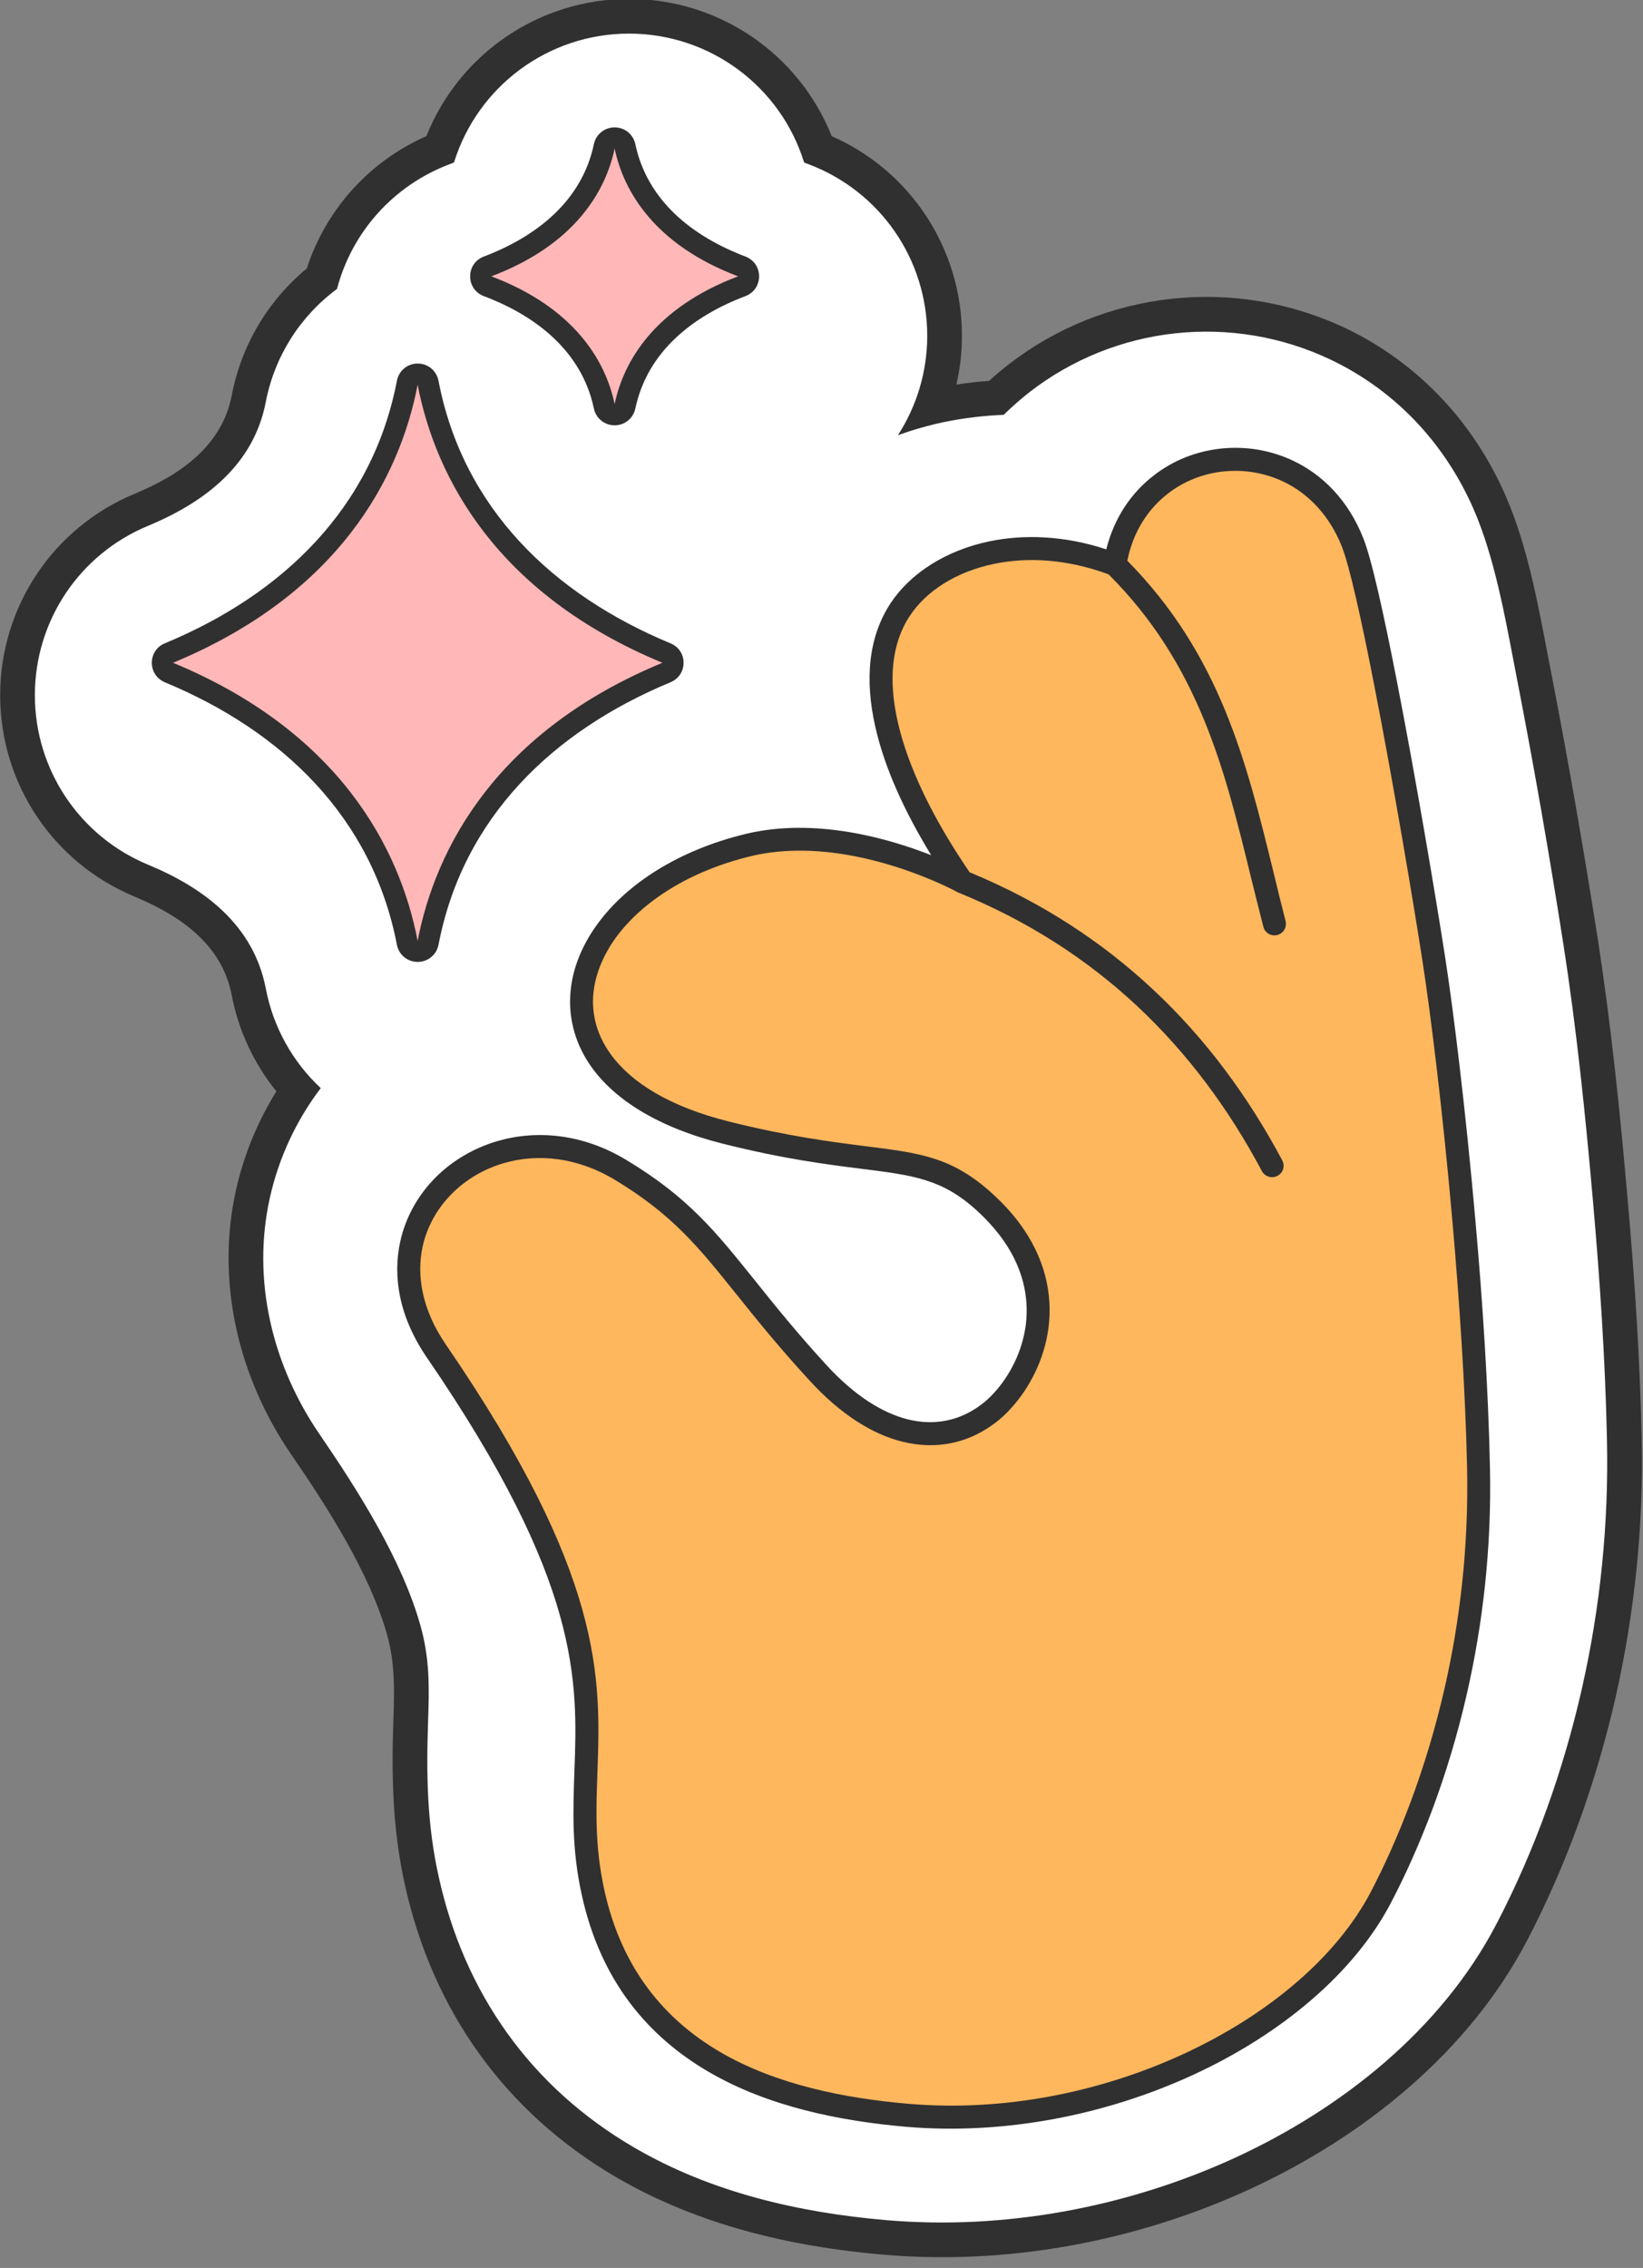
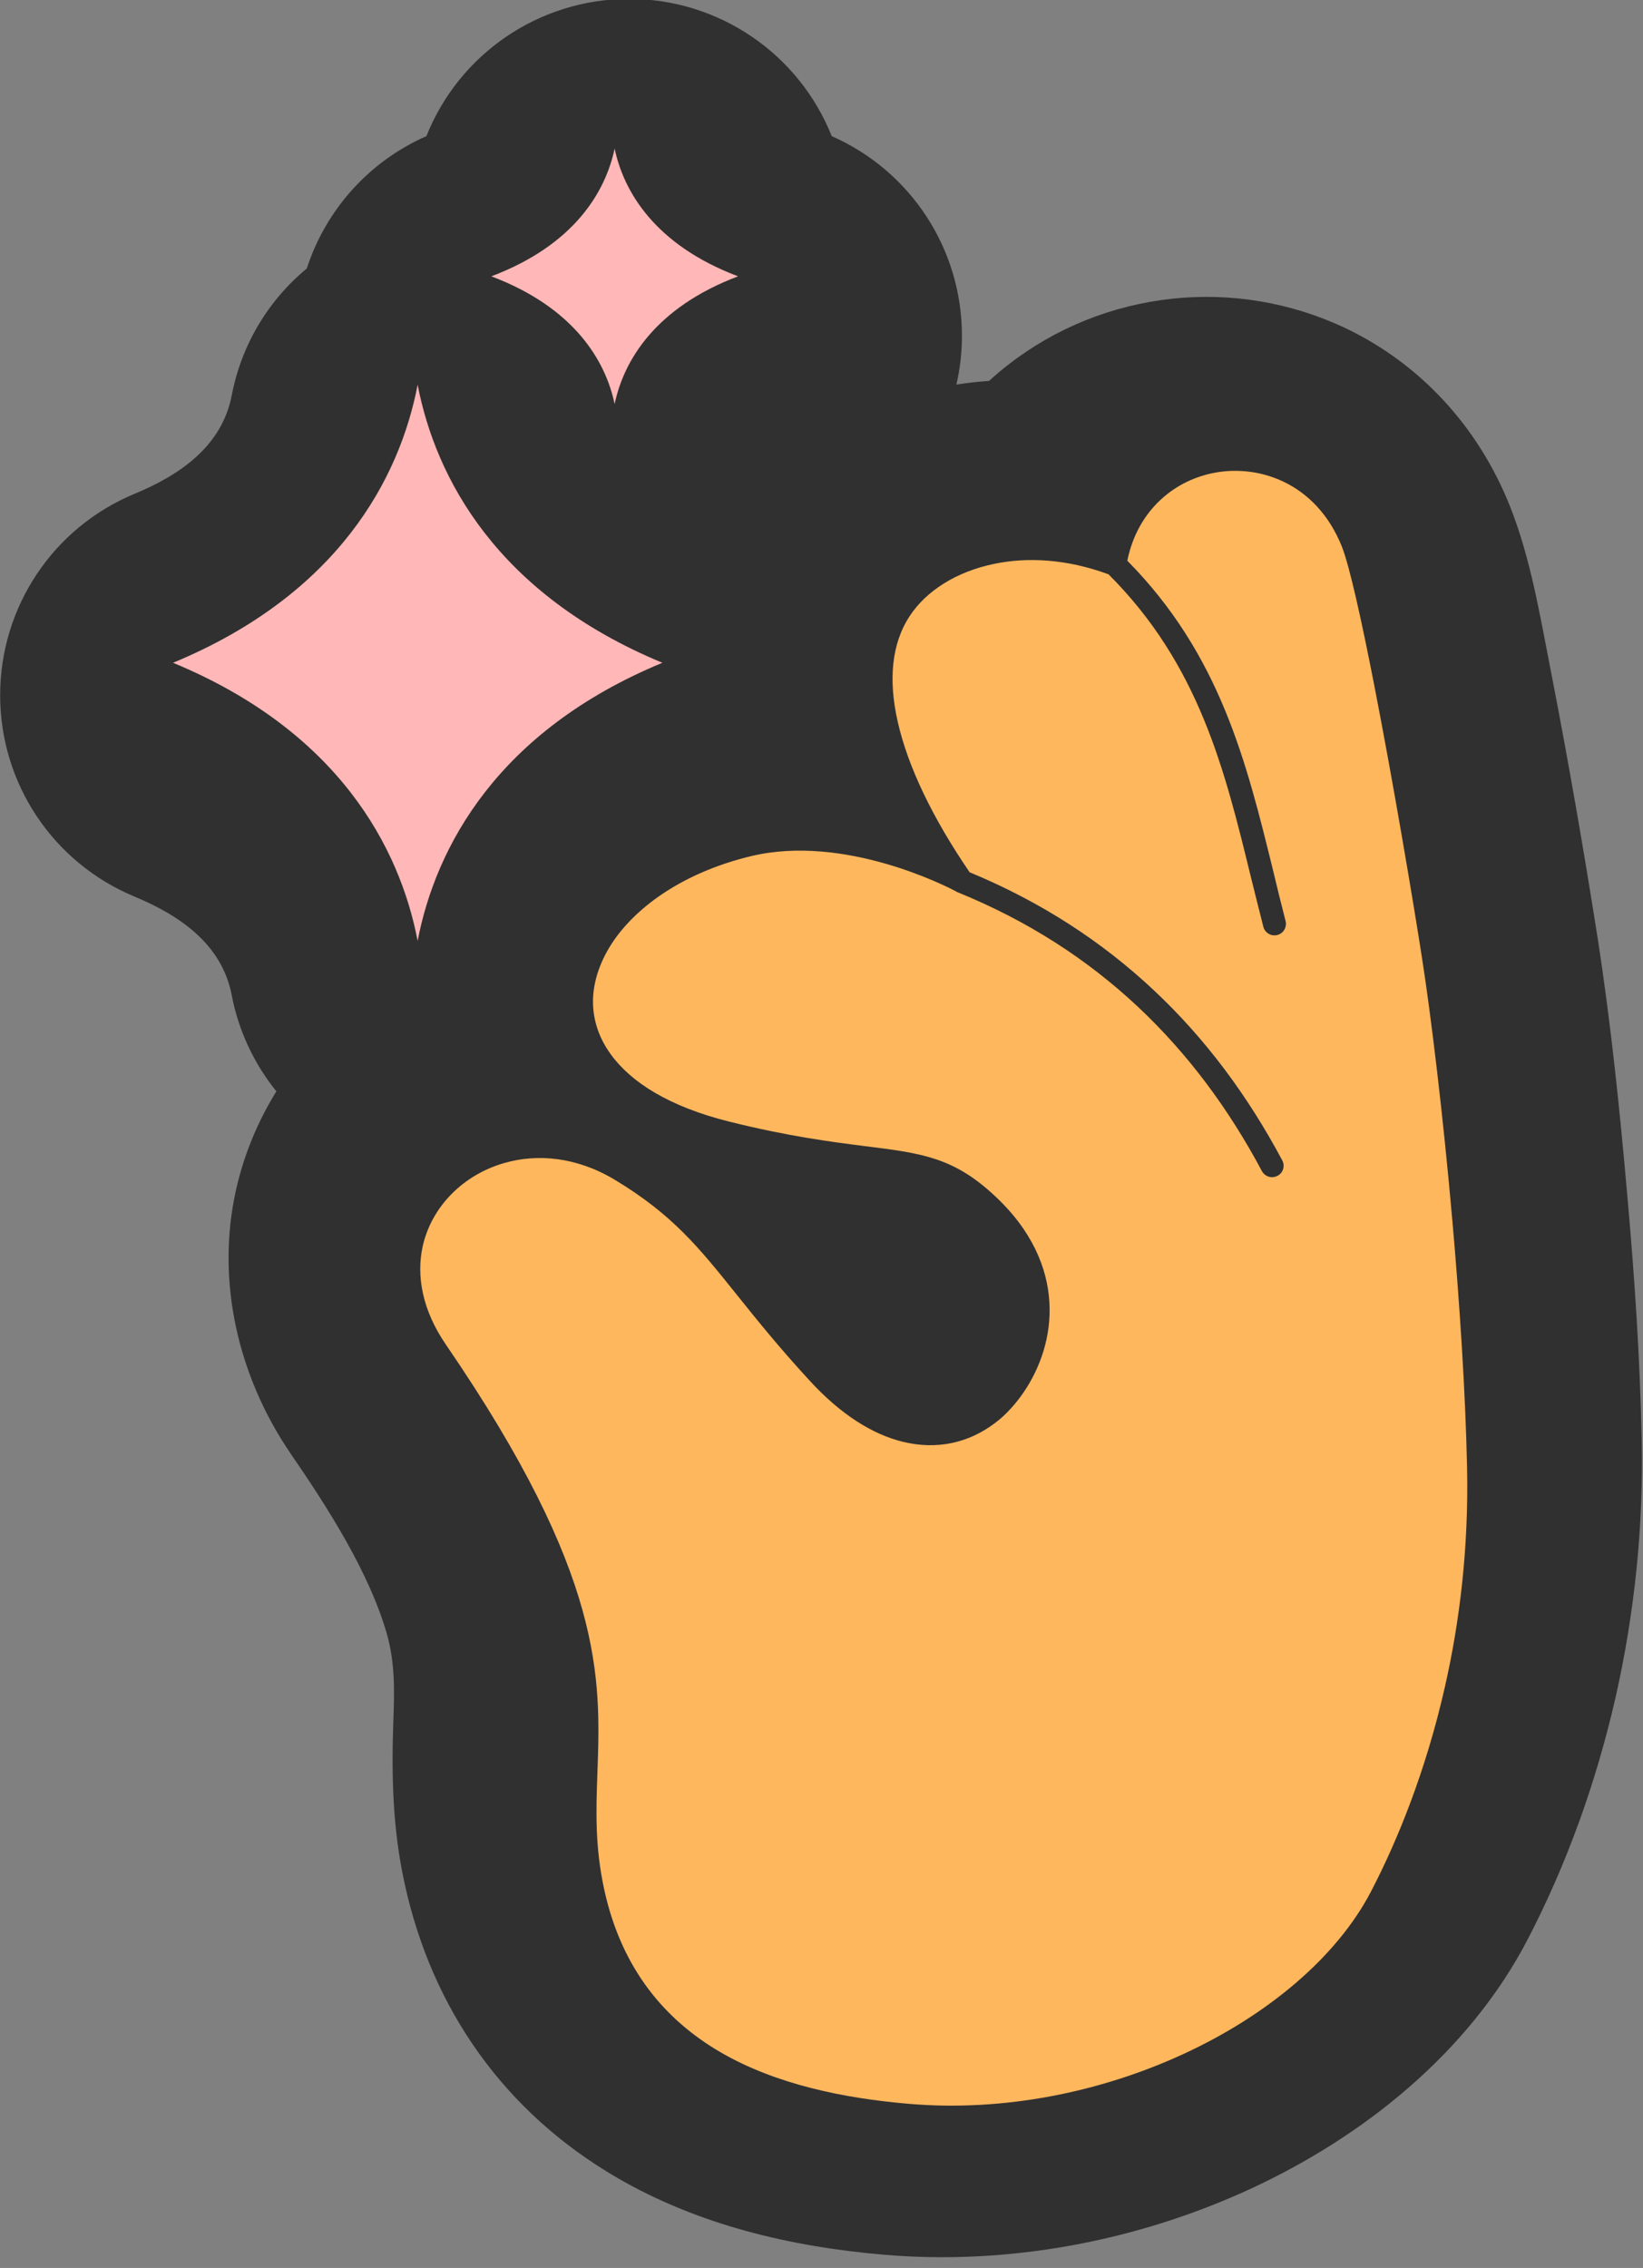
<svg xmlns="http://www.w3.org/2000/svg" height="57.7" preserveAspectRatio="xMidYMid meet" version="1.0" viewBox="0.0 0.2 41.8 57.7" width="41.8" zoomAndPan="magnify">
  <rect x="0.0" y="0.2" width="41.8" height="57.7" fill="#808080" stroke="none" />
  <g>
    <g id="change1_1">
      <path d="M 7.031 27.965 C 6.461 27.258 6.066 26.418 5.895 25.516 C 5.645 24.219 4.57 23.488 3.426 23.012 C 1.352 22.152 0.004 20.137 0.004 17.887 C 0.004 15.641 1.352 13.621 3.426 12.762 C 4.57 12.289 5.645 11.555 5.895 10.262 C 6.137 8.992 6.812 7.852 7.805 7.031 C 8.293 5.527 9.398 4.301 10.848 3.664 C 11.684 1.566 13.719 0.172 16.004 0.172 C 18.289 0.172 20.324 1.566 21.16 3.664 C 23.168 4.547 24.473 6.531 24.473 8.742 C 24.473 9.164 24.426 9.578 24.332 9.984 C 24.605 9.941 24.887 9.91 25.164 9.891 C 25.324 9.742 25.488 9.605 25.66 9.473 C 26.859 8.539 28.301 7.965 29.809 7.801 C 31.316 7.637 32.84 7.895 34.211 8.539 C 36.148 9.457 37.609 11.07 38.406 13.055 C 38.949 14.414 39.184 15.895 39.465 17.32 C 39.902 19.566 40.293 21.82 40.648 24.078 C 40.984 26.254 41.211 28.441 41.402 30.633 C 41.586 32.688 41.723 34.746 41.766 36.809 C 41.816 39.012 41.59 41.219 41.105 43.371 C 40.617 45.512 39.871 47.613 38.855 49.562 C 37.363 52.418 34.688 54.562 31.797 55.895 C 28.91 57.223 25.648 57.836 22.477 57.562 C 20.113 57.359 17.766 56.805 15.695 55.602 C 12.848 53.945 11 51.34 10.297 48.133 C 9.988 46.734 9.957 45.379 10.008 43.957 C 10.035 43.207 10.051 42.52 9.848 41.789 C 9.402 40.211 8.324 38.535 7.398 37.188 C 6.066 35.238 5.488 32.816 6 30.492 C 6.199 29.594 6.551 28.742 7.031 27.965" fill="#303030" fill-rule="evenodd" />
    </g>
    <g id="change2_1">
-       <path d="M 8.574 7.551 C 8.953 6.102 10.012 4.918 11.434 4.379 C 11.469 4.367 11.508 4.352 11.551 4.332 C 12.152 2.398 13.945 1.055 16.004 1.055 C 18.062 1.055 19.859 2.398 20.457 4.332 C 20.5 4.352 20.539 4.367 20.574 4.379 C 22.391 5.066 23.59 6.797 23.59 8.742 C 23.59 9.664 23.32 10.535 22.844 11.273 C 23.227 11.133 23.617 11.023 24.016 10.938 C 24.516 10.836 25.027 10.773 25.535 10.754 C 25.746 10.547 25.969 10.352 26.203 10.168 C 27.273 9.34 28.559 8.824 29.902 8.68 C 31.246 8.535 32.609 8.762 33.832 9.34 C 35.57 10.16 36.875 11.605 37.586 13.383 C 38.09 14.652 38.336 16.152 38.598 17.492 C 39.031 19.723 39.422 21.965 39.773 24.215 C 40.109 26.367 40.332 28.539 40.523 30.711 C 40.703 32.746 40.84 34.785 40.883 36.828 C 40.93 38.957 40.715 41.094 40.242 43.176 C 39.773 45.238 39.051 47.273 38.07 49.152 C 36.672 51.832 34.137 53.844 31.426 55.094 C 28.68 56.355 25.57 56.941 22.555 56.684 C 20.32 56.492 18.094 55.977 16.141 54.84 C 13.508 53.309 11.812 50.91 11.16 47.941 C 10.863 46.609 10.844 45.344 10.891 43.988 C 10.922 43.125 10.934 42.395 10.695 41.551 C 10.227 39.883 9.102 38.109 8.129 36.688 C 6.93 34.938 6.402 32.773 6.863 30.684 C 7.09 29.66 7.535 28.707 8.16 27.883 C 7.445 27.215 6.949 26.332 6.762 25.348 C 6.453 23.742 5.203 22.793 3.766 22.199 C 2.02 21.473 0.887 19.777 0.887 17.887 C 0.887 15.996 2.02 14.301 3.766 13.578 C 5.203 12.98 6.453 12.035 6.762 10.426 C 6.984 9.27 7.633 8.246 8.574 7.551" fill="#fff" fill-rule="evenodd" />
-     </g>
+       </g>
    <g id="change1_2">
-       <path d="M 14.613 45.281 C 14.699 42.957 14.789 40.473 10.863 34.742 C 10.156 33.711 9.984 32.68 10.184 31.781 C 10.32 31.164 10.633 30.613 11.066 30.172 C 11.496 29.734 12.051 29.406 12.668 29.227 C 13.664 28.941 14.832 29.043 15.941 29.715 C 17.508 30.66 18.199 31.523 19.203 32.773 C 19.691 33.383 20.254 34.086 21.02 34.922 C 21.73 35.699 22.445 36.152 23.117 36.316 C 23.793 36.477 24.43 36.34 24.965 35.934 C 25.074 35.852 25.188 35.75 25.293 35.633 C 25.676 35.215 26.008 34.602 26.098 33.902 C 26.184 33.203 26.031 32.414 25.441 31.637 C 25.277 31.422 25.086 31.211 24.859 31.004 C 23.977 30.195 23.238 30.102 21.934 29.938 C 21.059 29.828 19.945 29.688 18.406 29.301 C 16.746 28.887 15.656 28.184 15.062 27.367 C 14.648 26.793 14.473 26.16 14.508 25.523 C 14.543 24.898 14.785 24.273 15.207 23.699 C 15.949 22.684 17.262 21.828 18.98 21.414 C 20.742 20.992 22.609 21.531 23.691 21.957 C 22.984 20.801 22.496 19.699 22.27 18.695 C 21.992 17.473 22.098 16.395 22.66 15.543 C 23.156 14.793 24.051 14.207 25.168 13.973 C 26.051 13.789 27.074 13.824 28.145 14.176 C 28.348 13.367 28.785 12.734 29.348 12.301 C 29.844 11.91 30.441 11.68 31.059 11.613 C 31.676 11.547 32.312 11.645 32.891 11.918 C 33.645 12.273 34.297 12.922 34.68 13.883 C 34.895 14.414 35.207 15.832 35.531 17.492 C 36.023 20.004 36.547 23.133 36.766 24.551 C 36.977 25.906 37.289 28.441 37.535 31.238 C 37.719 33.293 37.863 35.508 37.906 37.52 C 37.953 39.617 37.715 41.547 37.328 43.254 C 36.836 45.43 36.098 47.25 35.391 48.602 C 34.469 50.375 32.621 51.945 30.344 52.992 C 28.168 53.992 25.598 54.523 23.059 54.309 C 21.352 54.16 19.543 53.793 18.035 52.914 C 16.504 52.023 15.285 50.617 14.801 48.41 C 14.543 47.242 14.578 46.277 14.613 45.281" fill="#303030" />
-     </g>
+       </g>
    <g id="change3_1">
      <path d="M 11.348 34.414 C 15.379 40.301 15.285 42.883 15.199 45.301 C 15.164 46.258 15.133 47.184 15.375 48.285 C 15.82 50.309 16.93 51.594 18.328 52.41 C 19.746 53.234 21.473 53.582 23.109 53.723 C 25.543 53.934 28.012 53.422 30.098 52.461 C 32.262 51.465 34.008 49.988 34.875 48.332 C 35.559 47.02 36.277 45.246 36.758 43.125 C 37.137 41.461 37.367 39.578 37.324 37.531 C 37.281 35.559 37.133 33.352 36.953 31.289 C 36.707 28.484 36.395 25.969 36.188 24.641 C 35.973 23.242 35.453 20.145 34.957 17.605 C 34.637 15.969 34.332 14.59 34.137 14.102 C 33.812 13.289 33.266 12.742 32.641 12.449 C 32.16 12.223 31.633 12.141 31.121 12.195 C 30.613 12.25 30.117 12.441 29.707 12.762 C 29.211 13.148 28.832 13.719 28.68 14.465 C 31.043 16.859 31.711 19.586 32.391 22.355 C 32.492 22.781 32.598 23.207 32.707 23.633 C 32.746 23.789 32.652 23.949 32.496 23.988 C 32.34 24.027 32.18 23.934 32.141 23.777 C 32.031 23.348 31.926 22.922 31.82 22.496 C 31.156 19.777 30.504 17.109 28.203 14.812 C 27.148 14.422 26.141 14.367 25.285 14.547 C 24.324 14.746 23.562 15.238 23.148 15.867 C 22.68 16.574 22.598 17.5 22.84 18.566 C 23.102 19.719 23.734 21.023 24.668 22.391 C 26.488 23.145 28.035 24.156 29.344 25.383 C 30.672 26.625 31.75 28.086 32.621 29.719 C 32.699 29.863 32.645 30.039 32.504 30.113 C 32.359 30.191 32.184 30.137 32.105 29.996 C 31.266 28.418 30.223 27.008 28.945 25.809 C 27.668 24.613 26.156 23.629 24.367 22.902 C 24.348 22.895 24.332 22.887 24.316 22.875 C 24.059 22.738 21.469 21.418 19.113 21.98 C 17.535 22.359 16.344 23.137 15.676 24.043 C 15.324 24.527 15.121 25.047 15.09 25.555 C 15.062 26.059 15.203 26.562 15.539 27.023 C 16.055 27.738 17.031 28.355 18.547 28.734 C 20.066 29.113 21.152 29.25 22.004 29.359 C 23.426 29.535 24.234 29.641 25.254 30.574 C 25.512 30.809 25.73 31.047 25.91 31.285 C 26.602 32.199 26.781 33.141 26.676 33.973 C 26.57 34.805 26.176 35.531 25.723 36.027 C 25.59 36.176 25.453 36.301 25.316 36.402 C 24.641 36.914 23.836 37.09 22.977 36.883 C 22.199 36.695 21.383 36.184 20.59 35.316 C 19.797 34.453 19.234 33.75 18.746 33.141 C 17.781 31.938 17.117 31.105 15.641 30.215 C 14.68 29.637 13.68 29.543 12.828 29.789 C 12.309 29.938 11.844 30.215 11.484 30.582 C 11.125 30.945 10.867 31.402 10.754 31.906 C 10.59 32.656 10.738 33.527 11.348 34.414" fill="#ffb75d" />
    </g>
    <g id="change1_3">
      <path d="M 17.055 17.559 C 14.074 18.797 11.777 20.992 11.156 24.238 C 11.105 24.492 10.887 24.672 10.625 24.672 C 10.367 24.672 10.148 24.492 10.098 24.238 C 9.473 20.992 7.18 18.797 4.195 17.559 C 3.992 17.473 3.863 17.285 3.863 17.062 C 3.863 16.84 3.992 16.648 4.195 16.566 C 7.18 15.328 9.473 13.133 10.098 9.887 C 10.148 9.629 10.367 9.449 10.625 9.449 C 10.887 9.449 11.105 9.629 11.156 9.887 C 11.777 13.133 14.074 15.328 17.055 16.566 C 17.262 16.648 17.391 16.84 17.391 17.062 C 17.391 17.285 17.262 17.473 17.055 17.559 Z M 16.164 3.867 C 16.469 5.32 17.637 6.223 18.965 6.727 C 19.18 6.809 19.312 7.004 19.312 7.23 C 19.312 7.457 19.18 7.652 18.965 7.734 C 17.637 8.234 16.469 9.141 16.164 10.594 C 16.109 10.844 15.895 11.02 15.637 11.02 C 15.379 11.02 15.164 10.844 15.109 10.594 C 14.805 9.141 13.637 8.234 12.309 7.734 C 12.094 7.652 11.961 7.457 11.961 7.23 C 11.961 7.004 12.094 6.809 12.309 6.727 C 13.637 6.223 14.805 5.32 15.109 3.867 C 15.164 3.617 15.379 3.441 15.637 3.441 C 15.895 3.441 16.109 3.617 16.164 3.867" fill="#303030" fill-rule="evenodd" />
    </g>
    <g id="change4_1">
      <path d="M 4.402 17.062 C 8.602 15.32 10.168 12.375 10.625 9.988 C 11.086 12.375 12.652 15.32 16.852 17.062 C 12.652 18.801 11.086 21.75 10.625 24.137 C 10.168 21.75 8.602 18.801 4.402 17.062 Z M 18.777 7.23 C 16.66 6.43 15.867 5.074 15.637 3.98 C 15.406 5.074 14.617 6.43 12.5 7.23 C 14.617 8.031 15.406 9.383 15.637 10.48 C 15.867 9.383 16.66 8.031 18.777 7.23" fill="#ffb7b7" fill-rule="evenodd" />
    </g>
  </g>
</svg>